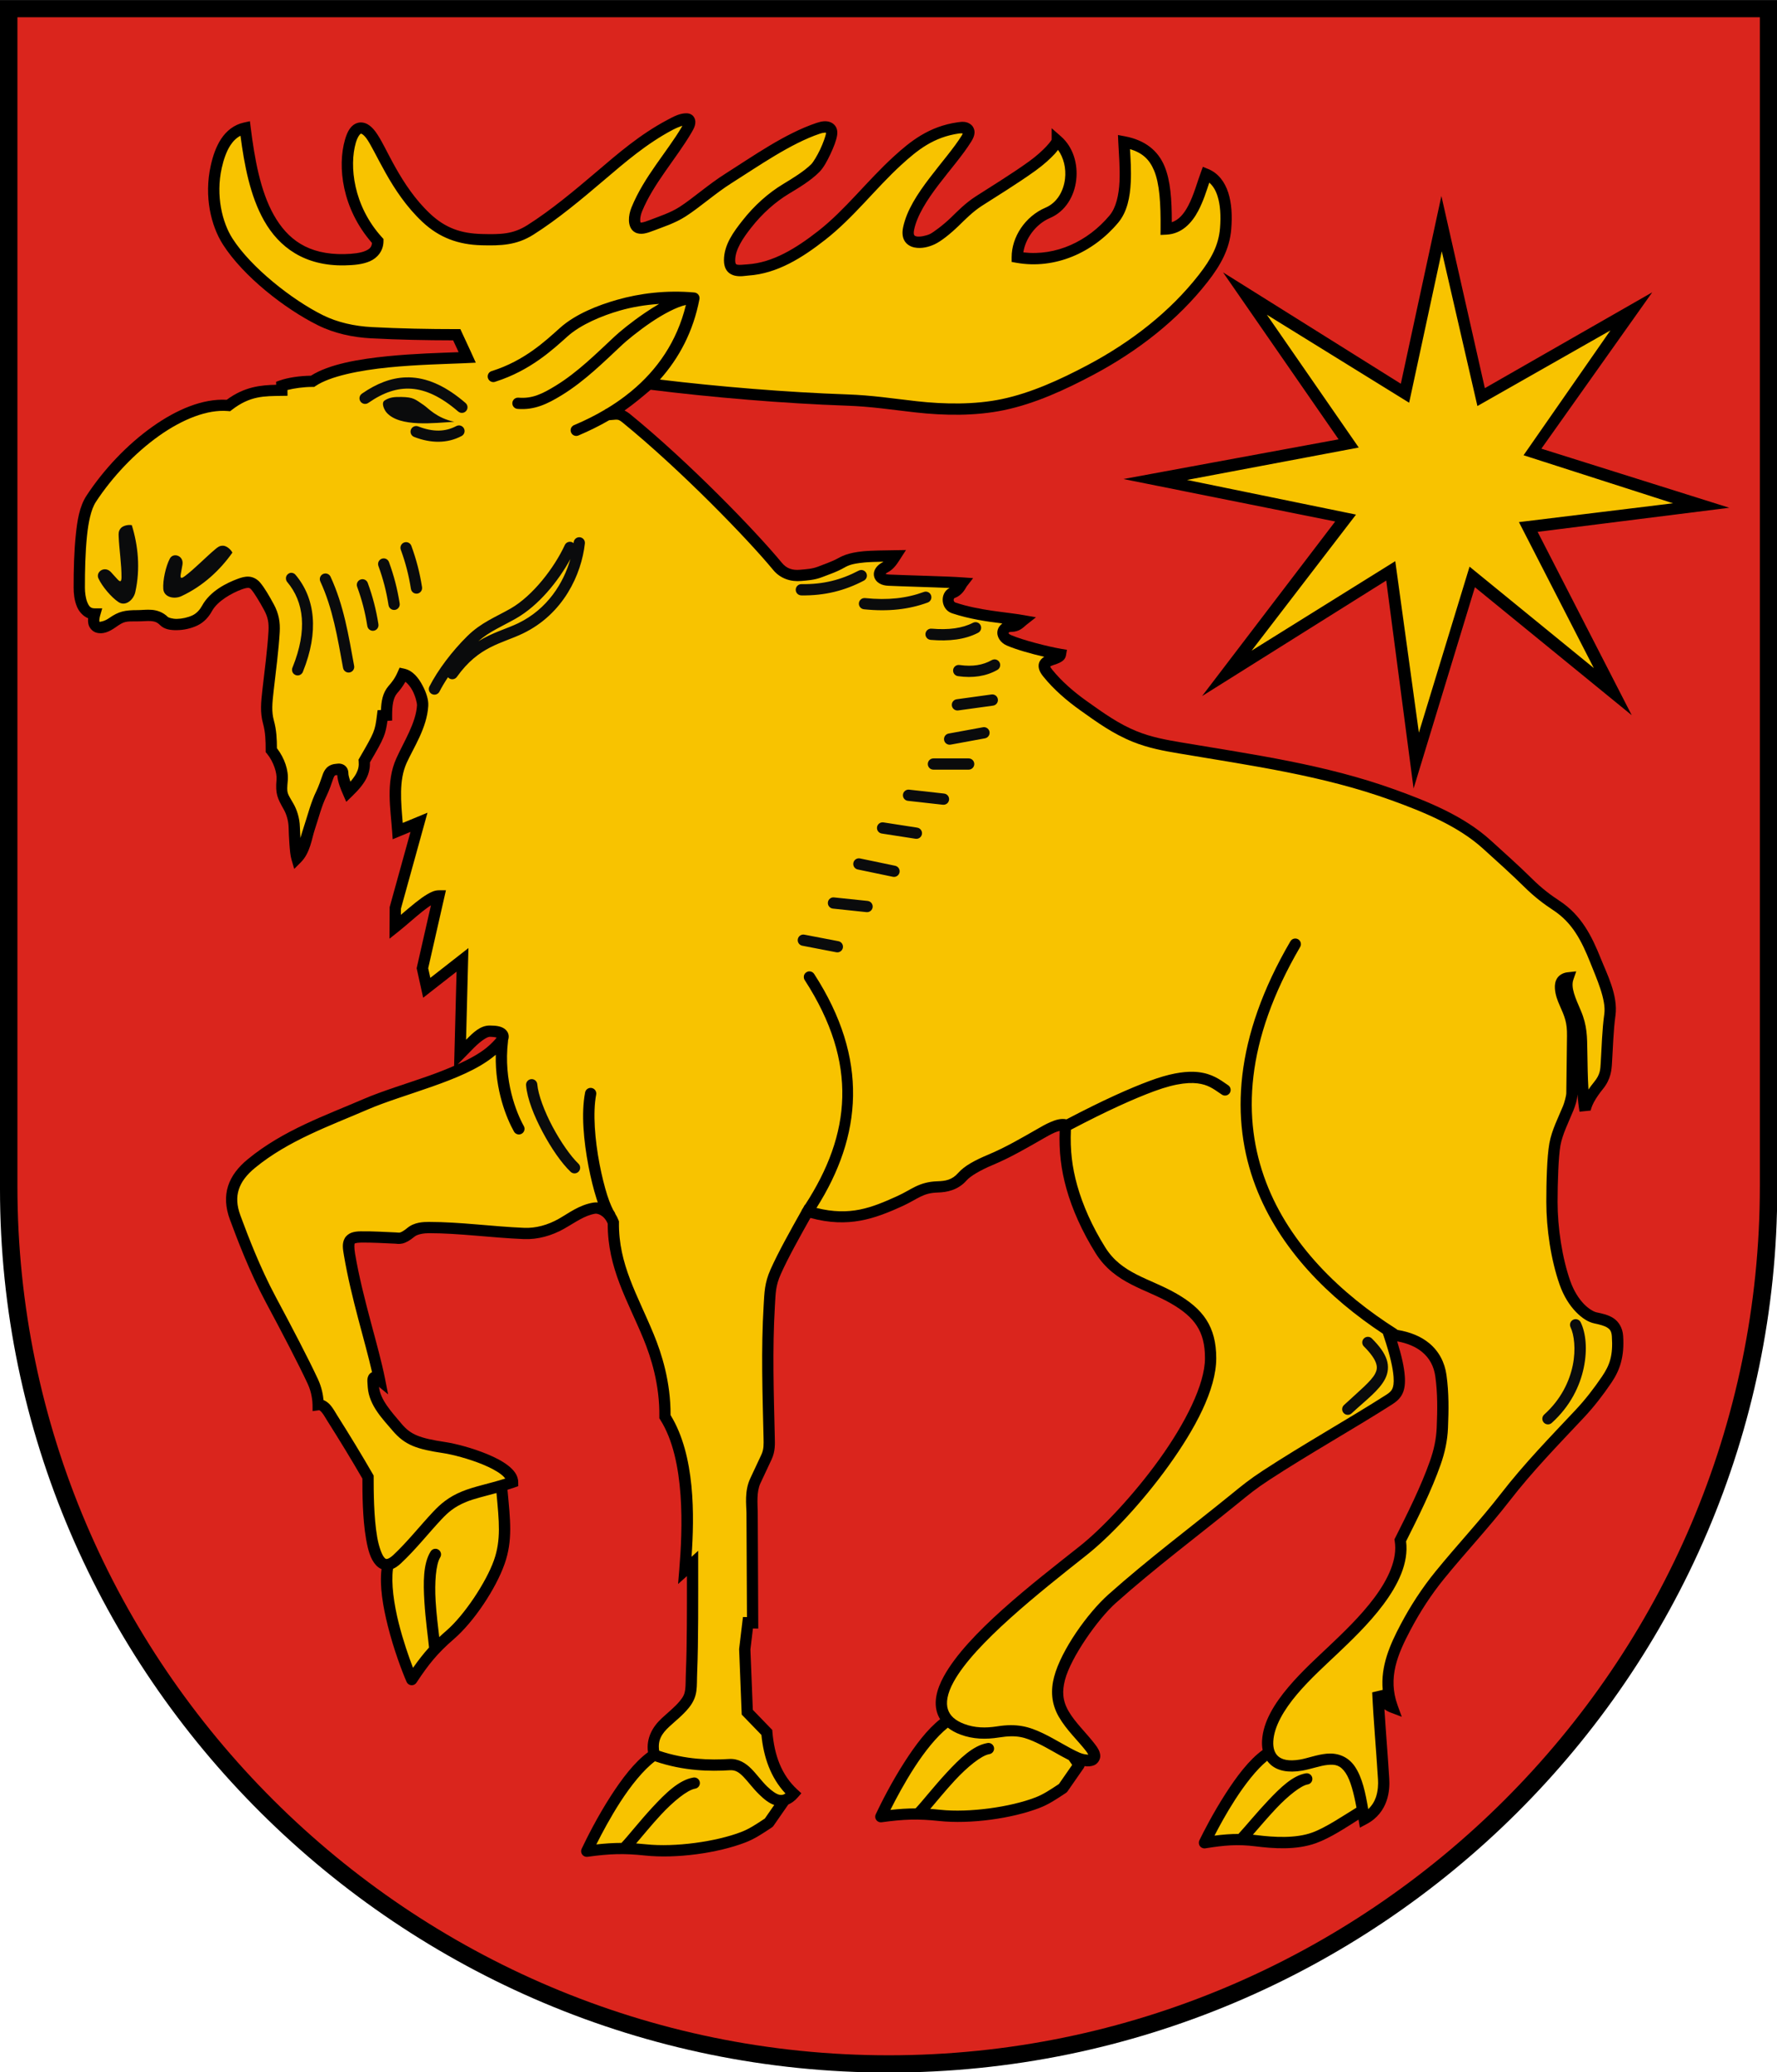
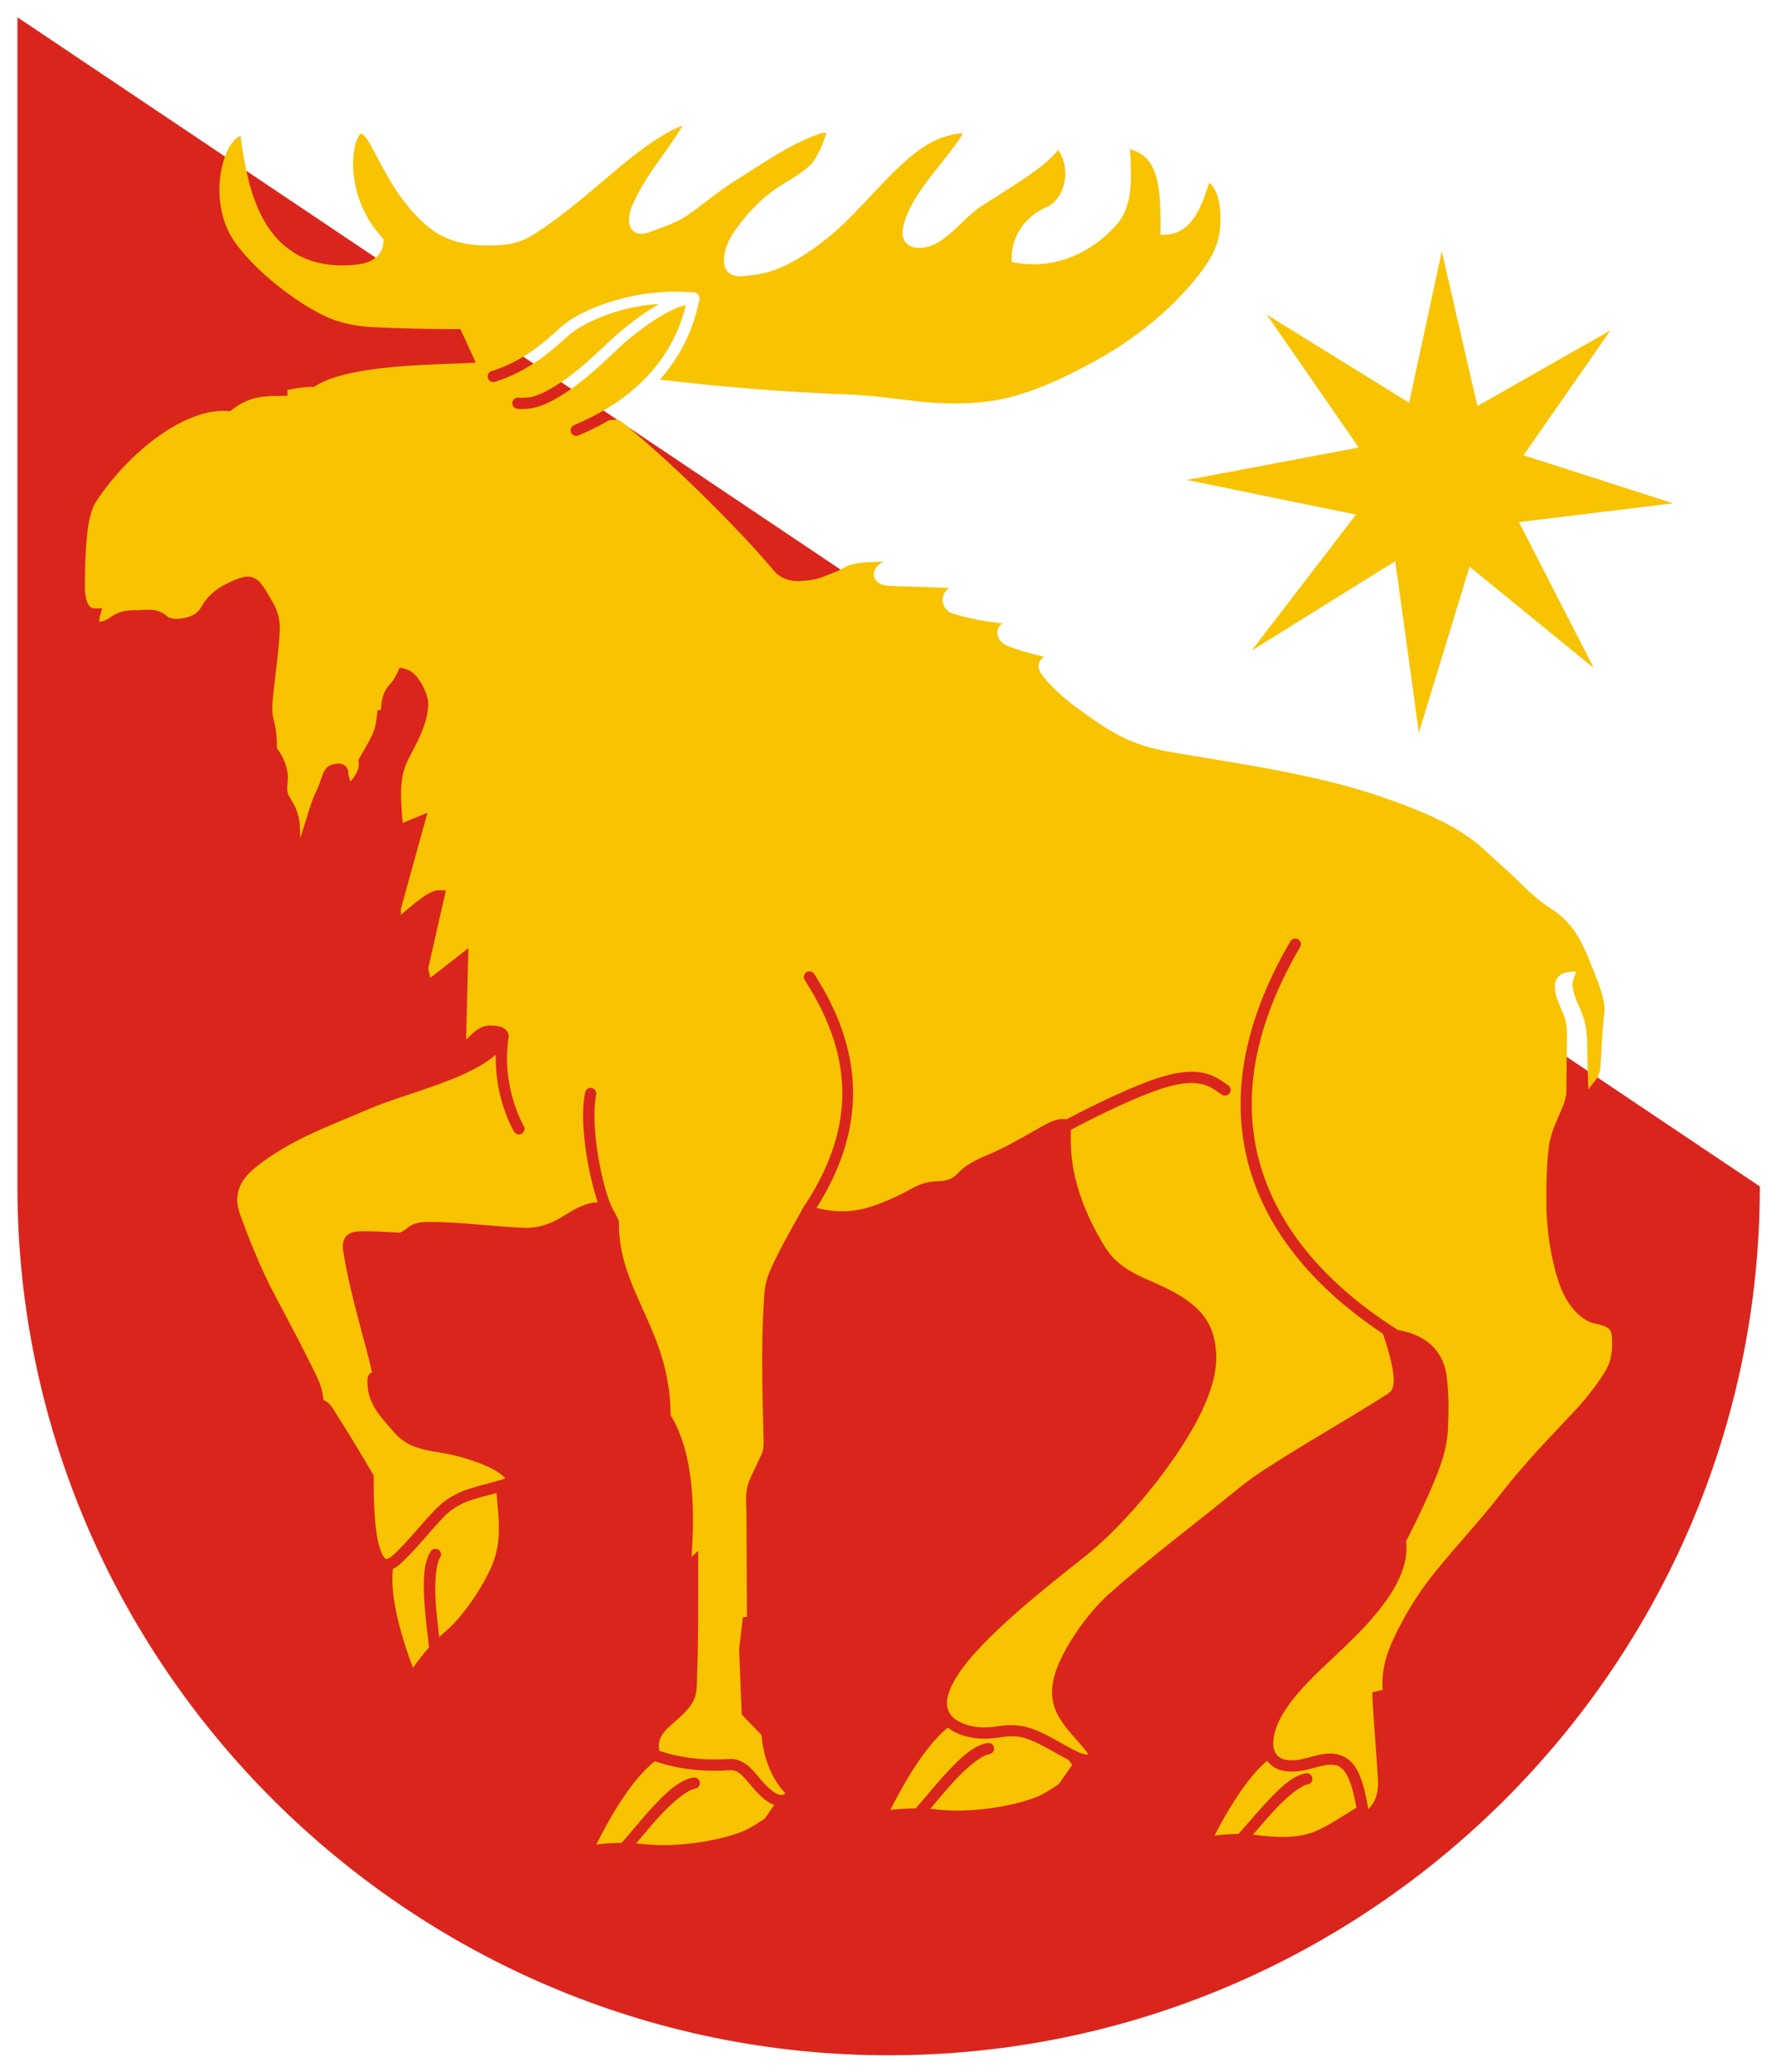
<svg xmlns="http://www.w3.org/2000/svg" xmlns:ns1="http://sodipodi.sourceforge.net/DTD/sodipodi-0.dtd" xmlns:ns2="http://www.inkscape.org/namespaces/inkscape" xml:space="preserve" width="744" height="867.592" style="shape-rendering:geometricPrecision; text-rendering:geometricPrecision; image-rendering:optimizeQuality; fill-rule:evenodd; clip-rule:evenodd" viewBox="0 0 210 297" ns1:version="0.32" ns2:version="0.45.1" ns1:docname="POL powiat grajewski COA.SVG" ns2:output_extension="org.inkscape.output.svg.inkscape" ns1:docbase="C:\Users\Mistrz\Desktop" id="svg2" version="1.0">
  <ns1:namedview ns2:window-height="480" ns2:window-width="640" ns2:pageshadow="2" ns2:pageopacity="0.0" guidetolerance="10.0" gridtolerance="10.0" objecttolerance="10.0" borderopacity="1.0" bordercolor="#666666" pagecolor="#ffffff" id="namedview19" />
  <defs id="defs4">
    <style type="text/css" id="style6">
   
    .fil2 {fill:#0A0B0C}
    .fil1 {fill:#DA251D}
    .fil3 {fill:#F8C300}
    .fil0 {fill:#0A0B0C}
   
  </style>
  </defs>
  <g id="Warstwa_x0020_1" transform="matrix(1.213,0,0,1.213,-22.346,-31.604)">
    <ns1:namedview ns2:window-height="974" ns2:window-width="1280" ns2:pageshadow="2" ns2:pageopacity="0.0" guidetolerance="10.0" gridtolerance="10.0" objecttolerance="10.0" borderopacity="1.0" bordercolor="#666666" pagecolor="#ffffff" id="base" ns2:zoom="0.60788853" ns2:cx="357.92829" ns2:cy="329.82648" ns2:window-x="-8" ns2:window-y="-8" ns2:current-layer="svg2" />
    <ns1:namedview ns2:window-height="974" ns2:window-width="1280" ns2:pageshadow="2" ns2:pageopacity="0.0" guidetolerance="10.0" gridtolerance="10.0" objecttolerance="10.0" borderopacity="1.0" bordercolor="#666666" pagecolor="#ffffff" id="namedview22" ns2:zoom="0.48407274" ns2:cx="121.86131" ns2:cy="786.62472" ns2:window-x="-8" ns2:window-y="-8" ns2:current-layer="svg2" />
    <ns1:namedview ns2:window-height="974" ns2:window-width="1280" ns2:pageshadow="2" ns2:pageopacity="0.0" guidetolerance="10.0" gridtolerance="10.0" objecttolerance="10.0" borderopacity="1.0" bordercolor="#666666" pagecolor="#ffffff" id="namedview12" ns2:zoom="0.60788853" ns2:cx="357.92829" ns2:cy="329.82648" ns2:window-x="-8" ns2:window-y="-8" ns2:current-layer="svg2" />
-     <path id="path10" class="fil0" d="M 210,166.544 C 210,224.045 162.832,270.943 105,270.943 C 47.255,270.943 0,223.958 0,166.544 L 0,26.058 L 210,26.058 L 210,166.544 L 210,166.544 L 210,166.544 L 210,166.544 z " style="fill:#000000" />
-     <path id="path12" class="fil1" d="M 207.941,166.242 C 207.941,222.785 161.698,268.902 105,268.902 C 48.387,268.902 2.059,222.7 2.059,166.242 L 2.059,28.095 L 207.942,28.095 L 207.942,166.242 L 207.942,166.242 L 207.941,166.242 L 207.941,166.242 z " style="fill:#da251d" />
-     <path id="path25" class="fil2" d="M 81.121,39.44 C 80.329,39.426 79.601,39.824 78.829,40.235 C 75.584,41.962 73.005,44.207 70.454,46.378 C 67.919,48.536 65.063,50.923 62.31,52.66 C 60.605,53.735 59.168,53.763 56.922,53.704 C 54.441,53.639 52.607,52.985 50.814,51.299 C 49.053,49.644 47.757,47.663 46.75,45.879 C 45.743,44.096 45.064,42.543 44.357,41.6 C 44.073,41.223 43.777,40.927 43.425,40.732 C 43.074,40.536 42.633,40.459 42.238,40.582 C 41.447,40.826 41.046,41.581 40.764,42.557 C 39.85,45.72 40.407,50.706 43.957,54.765 C 43.905,55.259 43.681,55.478 43.185,55.696 C 42.618,55.946 41.702,56.058 40.715,56.079 C 36.375,56.174 33.961,54.307 32.354,51.459 C 30.748,48.611 30.073,44.742 29.621,41.104 L 29.531,40.378 L 28.817,40.535 C 27.632,40.795 26.741,41.54 26.13,42.465 C 25.52,43.389 25.153,44.493 24.904,45.611 C 24.084,49.277 24.941,52.75 26.336,54.936 C 28.742,58.705 33.654,62.547 37.569,64.489 C 39.496,65.445 41.673,65.916 43.874,66.032 C 47.068,66.2 50.344,66.263 53.542,66.268 L 54.192,67.666 C 52.009,67.75 48.979,67.828 45.824,68.141 C 42.334,68.489 38.904,69.08 36.737,70.447 C 35.376,70.466 33.996,70.681 33.075,71.004 L 32.627,71.161 L 32.632,71.519 C 30.817,71.56 28.898,71.737 26.784,73.293 C 23.958,73.138 20.888,74.429 18.007,76.475 C 15.039,78.583 12.265,81.505 10.224,84.617 C 9.37,85.918 9.13,87.625 8.967,89.156 C 8.747,91.216 8.697,93.475 8.701,95.51 C 8.702,96.134 8.769,96.967 9.092,97.737 C 9.327,98.299 9.781,98.85 10.415,99.109 C 10.389,99.375 10.4,99.626 10.466,99.865 C 10.587,100.301 10.953,100.674 11.356,100.798 C 12.16,101.045 12.924,100.69 13.643,100.186 C 14.698,99.446 14.785,99.473 16.309,99.474 C 16.893,99.475 17.41,99.406 17.831,99.44 C 18.253,99.473 18.556,99.561 18.897,99.902 C 19.431,100.436 20.162,100.526 20.937,100.512 C 21.711,100.498 22.555,100.323 23.307,99.969 C 24.158,99.568 24.707,98.882 25.044,98.264 C 25.712,97.041 27.449,96.108 28.538,95.704 C 28.915,95.564 29.186,95.508 29.332,95.517 C 29.479,95.526 29.543,95.541 29.716,95.743 C 30.061,96.146 30.681,97.168 31.188,98.102 C 31.676,99.001 31.78,99.663 31.724,100.65 C 31.605,102.74 31.264,105.298 31.012,107.505 C 30.837,109.041 30.718,110.233 31.079,111.543 C 31.366,112.585 31.391,113.564 31.391,114.686 L 31.391,114.924 L 31.546,115.108 C 32.335,116.063 32.744,117.405 32.675,118.167 C 32.524,119.861 32.776,120.362 33.533,121.704 C 33.796,122.171 34.079,122.939 34.103,123.821 C 34.118,124.363 34.149,125.111 34.2,125.819 C 34.252,126.528 34.309,127.165 34.45,127.647 L 34.766,128.723 L 35.559,127.928 C 36.656,126.831 36.839,125.137 37.194,124.075 C 37.674,122.641 37.995,121.294 38.59,120.087 C 38.885,119.487 39.199,118.581 39.359,118.098 C 39.43,117.885 39.502,117.762 39.544,117.717 C 39.586,117.671 39.587,117.658 39.722,117.645 C 39.782,117.639 39.808,117.644 39.854,117.643 C 39.902,118.474 40.29,119.368 40.531,119.921 L 40.914,120.799 L 41.603,120.133 C 42.388,119.377 42.941,118.714 43.291,118.026 C 43.605,117.413 43.73,116.776 43.71,116.136 C 44.542,114.706 45.024,113.873 45.322,113.14 C 45.57,112.531 45.68,111.946 45.782,111.232 L 46.334,111.195 L 46.334,110.571 C 46.334,109.465 46.45,108.524 46.909,107.99 C 47.232,107.616 47.574,107.202 47.903,106.611 C 48.19,106.841 48.497,107.199 48.735,107.644 C 49.101,108.329 49.286,109.185 49.275,109.372 C 49.155,111.47 47.72,113.682 46.822,115.681 C 45.565,118.478 46.151,121.662 46.334,124.297 L 46.397,125.218 L 47.251,124.867 L 48.504,124.35 L 46.066,133.152 L 46.043,133.238 L 46.043,133.325 L 46.029,135.578 L 46.022,136.969 L 47.111,136.102 C 48.006,135.388 49.011,134.473 49.917,133.75 C 50.281,133.461 50.616,133.219 50.922,133.02 L 49.264,140.311 L 49.231,140.457 L 49.264,140.603 L 49.774,142.915 L 50.001,143.946 L 50.832,143.294 L 53.947,140.861 L 53.695,150.565 L 53.658,151.997 C 52.697,152.413 51.686,152.81 50.634,153.183 C 47.949,154.132 45.135,154.971 42.936,155.923 C 38.503,157.84 33.472,159.576 29.279,163.024 C 28.15,163.953 27.331,164.995 26.948,166.199 C 26.565,167.402 26.639,168.734 27.165,170.152 C 28.057,172.553 29.484,176.329 31.402,179.913 C 33.312,183.481 35.257,187.196 36.365,189.579 C 36.859,190.643 36.926,191.711 36.929,192.035 L 36.936,192.788 L 37.684,192.687 C 37.742,192.679 37.835,192.712 38.042,192.962 C 38.249,193.212 38.462,193.599 38.675,193.937 C 40.114,196.214 41.508,198.49 42.82,200.764 C 42.82,202.36 42.824,205.451 43.257,207.912 C 43.48,209.183 43.766,210.285 44.449,211.015 C 44.62,211.198 44.838,211.353 45.08,211.455 C 44.834,213.465 45.251,215.886 45.828,218.184 C 46.527,220.962 47.496,223.527 48.041,224.782 C 48.139,225.005 48.352,225.157 48.594,225.177 C 48.837,225.198 49.072,225.084 49.206,224.881 C 50.656,222.676 51.719,221.374 53.63,219.722 C 56.011,217.666 58.585,213.774 59.614,210.869 C 60.613,208.05 60.29,205.619 59.964,202.083 C 60.23,202 60.502,201.911 60.783,201.815 L 61.236,201.658 L 61.231,201.182 C 61.227,200.353 60.679,199.717 60.016,199.204 C 59.353,198.692 58.508,198.261 57.604,197.885 C 55.797,197.133 53.776,196.619 52.609,196.444 C 51.082,196.214 50.048,195.989 49.287,195.672 C 48.526,195.354 48.014,194.958 47.427,194.262 C 46.252,192.871 44.923,191.429 44.786,189.924 L 45.861,190.811 L 45.498,188.976 C 44.707,184.977 42.878,179.608 41.956,174.195 C 41.827,173.439 41.882,173.04 41.901,173.007 C 41.91,172.991 41.888,172.991 41.993,172.954 C 42.098,172.918 42.319,172.882 42.645,172.876 C 43.853,172.854 45.477,172.95 46.704,173.003 C 46.838,173.008 47.15,173.079 47.561,172.982 C 47.972,172.885 48.408,172.643 48.984,172.169 C 49.339,171.877 50.116,171.764 50.691,171.764 C 54.257,171.764 58.061,172.306 61.887,172.462 C 63.544,172.53 65.206,172.063 66.686,171.221 C 67.984,170.483 69.074,169.665 70.336,169.463 C 70.534,169.432 71.35,169.559 71.808,170.639 C 71.791,175.926 74.166,179.725 76.022,184.24 C 76.924,186.434 77.959,189.666 77.907,193.433 L 77.905,193.632 L 78.011,193.8 C 81.02,198.522 80.648,206.864 80.259,211.551 L 80.121,213.219 L 81.167,212.281 C 81.17,216.037 81.177,220.505 81.049,223.5 C 81.006,224.512 81.032,225.198 80.964,225.69 C 80.895,226.182 80.774,226.504 80.338,227.032 C 79.722,227.778 78.972,228.356 78.182,229.091 C 77.151,230.05 76.33,231.387 76.566,233.094 C 74.943,234.287 73.473,236.249 72.182,238.247 C 70.575,240.735 69.303,243.292 68.728,244.505 C 68.623,244.726 68.648,244.987 68.793,245.185 C 68.938,245.382 69.179,245.484 69.421,245.45 C 72.038,245.09 73.687,245.03 76.209,245.298 C 79.918,245.691 84.809,245.013 88.07,243.757 C 89.174,243.332 90.035,242.753 91.212,241.971 C 91.282,241.925 91.342,241.866 91.39,241.798 L 93.144,239.271 C 93.539,239.101 93.921,238.821 94.26,238.434 L 94.687,237.944 L 94.209,237.505 C 92.328,235.779 91.497,233.427 91.268,230.694 L 91.249,230.456 L 91.083,230.288 L 88.953,228.086 L 88.669,220.956 L 88.965,218.47 L 89.595,218.484 L 89.593,217.803 L 89.533,204.756 L 89.533,204.751 L 89.533,204.747 C 89.515,203.721 89.38,202.32 89.847,201.323 L 91.171,198.497 C 91.62,197.537 91.567,196.644 91.55,195.91 C 91.431,190.704 91.25,185.519 91.561,180.363 C 91.655,178.813 91.634,178.004 92.264,176.591 C 93.122,174.664 94.492,172.222 95.755,169.965 C 100.285,171.189 103.378,170.042 106.588,168.585 C 107.52,168.162 108.156,167.745 108.748,167.458 C 109.34,167.171 109.889,166.989 110.809,166.961 C 111.878,166.929 113.192,166.689 114.221,165.52 C 114.651,165.031 115.79,164.341 117.287,163.713 C 119.447,162.806 121.329,161.693 123.305,160.566 C 123.663,160.362 124.152,160.075 124.633,159.869 C 124.835,159.782 125.029,159.722 125.204,159.679 C 125.12,162.109 125.374,164.241 126.001,166.485 C 126.695,168.964 127.863,171.58 129.464,174.142 C 130.597,175.954 132.114,177.018 133.683,177.825 C 135.252,178.631 136.877,179.21 138.364,180.068 C 139.786,180.889 140.775,181.716 141.416,182.709 C 142.056,183.701 142.379,184.884 142.379,186.532 C 142.379,189.642 140.037,194.247 136.975,198.5 C 133.914,202.752 130.161,206.707 127.572,208.755 C 121.992,213.172 114.305,219.062 111.518,224.128 C 110.622,225.756 110.348,227.202 110.73,228.421 C 110.817,228.696 110.936,228.953 111.084,229.191 C 109.552,230.395 108.159,232.266 106.93,234.169 C 105.322,236.657 104.05,239.214 103.476,240.428 C 103.372,240.649 103.397,240.909 103.542,241.105 C 103.686,241.302 103.927,241.404 104.169,241.37 C 106.785,241.01 108.435,240.95 110.957,241.218 C 114.665,241.611 119.559,240.933 122.82,239.677 C 123.924,239.252 124.783,238.675 125.96,237.893 C 126.03,237.846 126.09,237.787 126.138,237.718 L 128.046,234.971 C 128.096,234.898 128.131,234.818 128.149,234.735 C 128.541,234.8 128.932,234.78 129.324,234.61 C 129.704,234.445 130.042,233.937 130.005,233.474 C 129.968,233.01 129.744,232.614 129.379,232.143 C 128.302,230.75 127.04,229.587 126.265,228.248 C 125.534,226.986 125.49,225.875 125.84,224.537 C 126.525,221.913 129.694,217.377 131.835,215.467 C 136.457,211.343 141.565,207.512 146.154,203.786 C 147.606,202.607 148.327,201.997 149.983,200.914 C 154.541,197.932 160.164,194.768 164.505,191.989 C 164.984,191.683 165.432,191.308 165.704,190.749 C 165.977,190.189 166.052,189.514 165.989,188.641 C 165.913,187.608 165.625,186.276 165.088,184.543 C 166.343,184.772 167.315,185.208 168.024,185.793 C 168.913,186.526 169.428,187.49 169.597,188.704 C 169.874,190.688 169.848,192.653 169.761,194.72 C 169.703,196.114 169.424,197.366 168.967,198.668 C 167.905,201.693 166.28,204.932 164.861,207.755 L 164.764,207.947 L 164.799,208.159 C 165.14,210.258 164.041,212.624 162.394,214.836 C 160.746,217.048 158.602,219.07 157.082,220.517 C 155.759,221.778 153.855,223.478 152.238,225.394 C 150.62,227.311 149.25,229.452 149.123,231.72 C 149.102,232.095 149.122,232.472 149.193,232.834 C 147.589,233.978 146.087,236.004 144.782,238.036 C 143.369,240.237 142.234,242.44 141.719,243.503 C 141.61,243.726 141.635,243.991 141.784,244.19 C 141.931,244.389 142.178,244.489 142.423,244.45 C 144.657,244.089 146.221,243.949 148.338,244.212 C 150.408,244.469 153.139,244.692 155.513,243.831 C 157.199,243.219 159.048,241.988 160.525,241.054 C 160.528,241.066 160.53,241.079 160.531,241.091 L 160.682,242.008 L 161.5,241.571 C 162.767,240.898 163.48,239.861 163.828,238.859 C 164.177,237.857 164.192,236.889 164.152,236.227 C 163.974,233.327 163.748,230.692 163.583,228.017 C 163.797,228.169 164.029,228.299 164.277,228.393 L 165.631,228.906 L 165.138,227.545 C 163.959,224.279 165.137,221.53 166.67,218.63 C 167.813,216.468 169.118,214.462 170.625,212.607 C 173.151,209.498 175.895,206.591 178.4,203.358 C 181.095,199.879 184.095,196.803 187.137,193.565 C 188.348,192.277 189.437,190.857 190.395,189.443 C 191.404,187.953 191.954,186.366 191.786,183.887 C 191.721,182.935 191.253,182.205 190.635,181.803 C 190.017,181.401 189.319,181.26 188.648,181.119 C 188.352,181.057 187.749,180.747 187.158,180.135 C 186.567,179.523 185.965,178.619 185.536,177.399 C 184.583,174.684 184.042,171.092 184.042,168.066 C 184.042,165.866 184.144,162.704 184.381,161.387 C 184.613,160.101 185.337,158.662 185.92,157.239 C 186.105,156.787 186.36,156.057 186.393,155.354 C 186.449,156.056 186.52,156.748 186.636,157.41 L 187.955,157.274 C 187.954,157.225 188.074,156.757 188.341,156.269 C 188.608,155.781 188.99,155.227 189.385,154.747 C 190.35,153.575 190.421,152.434 190.464,151.775 C 190.589,149.866 190.63,147.844 190.882,146.043 C 191.214,143.681 189.842,141.057 189.15,139.32 C 188.078,136.632 186.846,134.193 184.289,132.507 C 183.226,131.807 182.211,131.058 181.017,129.876 C 179.481,128.356 177.698,126.767 176.145,125.355 C 172.937,122.437 168.651,120.731 164.794,119.338 C 156.573,116.37 148.053,115.207 139.588,113.778 C 137.744,113.466 136.062,113.161 134.346,112.47 C 132.198,111.604 130.405,110.318 128.416,108.9 C 126.883,107.808 125.434,106.556 124.312,105.162 C 124.178,104.996 124.115,104.878 124.084,104.807 C 124.141,104.771 124.254,104.705 124.469,104.636 C 124.732,104.551 125.004,104.463 125.267,104.324 C 125.529,104.185 125.872,103.971 125.955,103.492 L 126.068,102.834 L 125.41,102.723 C 123.791,102.449 120.839,101.684 119.495,101.108 C 119.117,100.945 119.172,100.845 119.174,100.835 C 119.176,100.825 119.186,100.719 119.495,100.717 C 119.961,100.715 120.361,100.576 120.644,100.394 C 120.926,100.211 121.093,100.031 121.244,99.911 L 122.409,98.991 L 120.946,98.733 C 118.834,98.36 115.761,98.207 112.911,97.256 C 112.608,97.155 112.641,96.771 112.811,96.709 C 113.773,96.358 114.103,95.501 114.223,95.346 L 114.983,94.364 L 113.743,94.276 C 111.84,94.139 107.21,94.04 105.024,93.939 C 104.823,93.929 104.705,93.891 104.635,93.86 C 104.672,93.819 104.737,93.759 104.883,93.684 C 105.595,93.319 105.995,92.687 106.377,92.091 L 107.05,91.044 L 105.807,91.065 C 104.526,91.087 102.984,91.096 102.057,91.185 C 100.099,91.373 99.45,91.789 98.793,92.137 C 98.332,92.38 97.447,92.706 96.651,93.01 C 95.952,93.277 95.293,93.307 94.551,93.375 C 93.654,93.457 92.961,93.253 92.384,92.553 C 89.272,88.777 81.361,80.612 74.382,74.929 C 74.185,74.769 73.989,74.655 73.795,74.56 C 74.914,73.772 75.973,72.879 76.881,72.108 C 84.057,73.004 92.566,73.728 100.036,73.987 C 102.953,74.088 105.249,74.456 108.173,74.784 C 111.583,75.166 115.268,75.221 118.65,74.513 C 122.29,73.752 125.832,72.124 129.166,70.353 C 134.461,67.54 139.161,63.867 142.682,59.369 C 144.254,57.361 145.289,55.467 145.482,53.127 C 145.612,51.553 145.531,50.07 145.129,48.818 C 144.726,47.566 143.959,46.517 142.77,46.029 L 142.13,45.766 L 141.892,46.415 C 141.458,47.602 141.042,49.147 140.397,50.366 C 139.884,51.335 139.293,52.034 138.459,52.313 C 138.458,49.599 138.306,47.41 137.604,45.711 C 136.83,43.841 135.296,42.613 132.925,42.162 L 132.098,42.005 L 132.135,42.846 C 132.196,44.205 132.356,45.908 132.279,47.515 C 132.201,49.122 131.87,50.596 131.105,51.512 C 128.545,54.573 124.776,56.332 120.916,55.876 C 121.155,54.258 122.365,52.54 124.07,51.812 C 125.919,51.023 126.945,49.203 127.163,47.33 C 127.382,45.457 126.825,43.452 125.366,42.173 L 124.262,41.205 L 124.262,42.562 C 124.245,42.591 124.226,42.632 124.183,42.693 C 124.078,42.845 123.901,43.064 123.666,43.319 C 123.194,43.829 122.484,44.484 121.582,45.135 C 119.54,46.61 116.812,48.28 115.309,49.25 C 114.05,50.062 113.118,51.035 112.359,51.77 C 111.421,52.678 110.223,53.548 109.882,53.707 C 109.431,53.917 108.688,54.065 108.316,53.991 C 108.13,53.954 108.068,53.904 108.027,53.838 C 107.986,53.772 107.927,53.606 108.009,53.208 C 108.354,51.533 109.527,49.692 110.887,47.903 C 112.247,46.114 113.774,44.383 114.775,42.76 C 114.987,42.418 115.123,42.105 115.147,41.758 C 115.172,41.41 115.014,41.016 114.755,40.799 C 114.236,40.364 113.675,40.429 113.147,40.505 C 109.758,40.992 107.577,42.747 105.599,44.553 C 102.462,47.416 99.874,50.844 96.711,53.323 C 94.04,55.417 91.309,57.082 88.362,57.285 C 87.864,57.32 87.358,57.382 87.126,57.329 C 87.009,57.303 86.987,57.281 86.959,57.244 C 86.931,57.206 86.871,57.1 86.871,56.814 C 86.871,55.54 87.779,54.206 88.761,52.953 C 90.076,51.276 91.622,49.907 93.246,48.929 C 94.257,48.319 95.778,47.428 96.815,46.376 C 97.309,45.875 97.729,45.097 98.118,44.271 C 98.507,43.446 98.821,42.648 98.915,42.026 C 98.961,41.726 98.945,41.42 98.816,41.136 C 98.686,40.852 98.432,40.623 98.162,40.51 C 97.622,40.285 97.071,40.381 96.473,40.582 C 92.715,41.842 88.909,44.558 85.723,46.57 C 83.673,47.865 81.872,49.491 80.298,50.504 C 79.215,51.202 77.902,51.617 76.831,52.036 C 76.375,52.215 76.06,52.309 75.881,52.339 C 75.702,52.368 75.698,52.35 75.68,52.341 C 75.72,52.361 75.653,52.334 75.645,52.066 C 75.638,51.799 75.716,51.401 75.858,51.052 C 77.198,47.759 79.864,44.848 81.68,41.771 C 81.995,41.239 82.192,40.856 82.156,40.36 C 82.138,40.111 82,39.814 81.777,39.648 C 81.554,39.482 81.319,39.444 81.121,39.44 L 81.121,39.44 z M 170.313,49.211 L 175.447,71.919 L 195.226,60.595 L 182.127,79.069 L 204.331,86.05 L 181.684,88.897 L 192.802,110.56 L 174.274,95.438 L 167.027,119.223 L 163.796,94.65 L 142.037,108.301 L 157.766,87.672 L 132.743,82.656 L 158.166,77.965 L 144.518,58.242 L 165.521,71.396 L 170.313,49.211 L 170.313,49.211 z M 57.872,148.56 C 58.299,148.565 58.537,148.615 58.685,148.657 C 58.5,148.907 58,149.44 57.465,149.872 C 56.587,150.581 55.405,151.221 54.086,151.815 L 54.834,151.05 L 56.001,149.858 C 56.814,149.046 57.557,148.556 57.872,148.56 z " ns1:nodetypes="cccccccsssccscsccccscccccccccccccccscsscsssscccssccccccccccsccccccssccccscscccccsscccccccccccsccccccccccsccsccccccsccsssccccccsscssccccsscssssccccccccccccsccccccscscccccccccccccccccccccsscccscccccsssccsccccsscccccccscccccccccscscscsccccccccccccccccscccccccccsccccccccccccccsccccscsccccccccccccccccccccccccccccccccscscccccccccccssccccsscccssccccssccccscssccccsssccssccccscscccccssccccssscccccscssccccscccccccscccccccccccccccccccscccccccccsccccsccssccccccccccccccccccsccccccccccscccccccccsccscscscsccccsccccsccccccccccccsccssscscccccscccsscccccccccccccccccccccscsccccsccccccccccccscsccssccsssccscsscccssssccccsccccsccccsssccccccccccscccccccccscccccccscccscssscscccccccccccccscccssccccscccscccsccccccccccscccccccccsscccsccccssssccccccccccccc" style="fill:#000000" />
+     <path id="path12" class="fil1" d="M 207.941,166.242 C 207.941,222.785 161.698,268.902 105,268.902 C 48.387,268.902 2.059,222.7 2.059,166.242 L 2.059,28.095 L 207.942,166.242 L 207.942,166.242 L 207.941,166.242 L 207.941,166.242 z " style="fill:#da251d" />
    <path id="path25_0" class="fil3" d="M 80.62,40.912 C 80.587,40.979 80.58,41.017 80.534,41.094 C 78.826,43.987 76.089,46.949 74.624,50.551 C 74.421,51.05 74.3,51.584 74.315,52.103 C 74.329,52.622 74.502,53.237 75.075,53.529 C 75.376,53.682 75.747,53.709 76.098,53.651 C 76.45,53.593 76.821,53.467 77.313,53.275 C 78.309,52.885 79.733,52.451 81.019,51.623 C 82.741,50.514 84.516,48.907 86.435,47.695 C 89.669,45.652 93.433,43.004 96.896,41.843 C 97.283,41.713 97.532,41.727 97.603,41.737 C 97.605,41.752 97.612,41.747 97.6,41.825 C 97.556,42.114 97.271,42.946 96.914,43.703 C 96.558,44.459 96.09,45.218 95.868,45.443 C 95.034,46.288 93.575,47.175 92.559,47.788 C 90.786,48.856 89.124,50.335 87.715,52.133 C 86.709,53.416 85.541,54.953 85.541,56.814 C 85.541,57.293 85.648,57.719 85.896,58.048 C 86.144,58.376 86.507,58.554 86.832,58.628 C 87.482,58.775 88.079,58.637 88.454,58.611 C 91.838,58.378 94.786,56.522 97.531,54.37 C 100.881,51.744 103.483,48.287 106.495,45.537 C 108.434,43.767 110.305,42.257 113.334,41.822 C 113.507,41.797 113.656,41.812 113.761,41.825 C 113.734,41.889 113.704,41.962 113.643,42.06 C 112.741,43.523 111.225,45.26 109.827,47.099 C 108.429,48.938 107.129,50.884 106.706,52.937 C 106.58,53.547 106.626,54.104 106.897,54.541 C 107.169,54.977 107.627,55.211 108.055,55.296 C 108.911,55.467 109.78,55.224 110.446,54.913 C 111.188,54.566 112.266,53.714 113.285,52.727 C 114.072,51.965 114.929,51.078 116.03,50.368 C 117.501,49.419 120.25,47.738 122.36,46.214 C 123.336,45.51 124.103,44.804 124.641,44.223 C 124.799,44.051 124.896,43.914 125.015,43.765 C 125.692,44.695 125.984,45.959 125.842,47.178 C 125.667,48.677 124.876,50.019 123.545,50.588 C 121.119,51.624 119.534,54.064 119.535,56.447 L 119.535,57.004 L 120.085,57.103 C 124.672,57.919 129.168,55.901 132.126,52.364 C 133.203,51.076 133.525,49.318 133.609,47.58 C 133.676,46.188 133.587,44.847 133.517,43.675 C 135.026,44.126 135.835,44.922 136.372,46.221 C 137.003,47.745 137.162,50.043 137.132,53.108 L 137.125,53.813 L 137.83,53.778 C 139.64,53.691 140.825,52.4 141.573,50.987 C 142.173,49.854 142.549,48.654 142.885,47.637 C 143.317,47.999 143.637,48.525 143.863,49.227 C 144.185,50.231 144.276,51.56 144.156,53.016 C 143.989,55.033 143.135,56.634 141.635,58.549 C 138.252,62.871 133.701,66.437 128.543,69.177 C 125.255,70.922 121.813,72.491 118.377,73.21 C 115.2,73.875 111.638,73.834 108.32,73.462 C 105.431,73.139 103.087,72.76 100.082,72.656 C 92.985,72.411 84.905,71.741 77.972,70.904 C 80.227,68.374 81.909,65.25 82.643,61.412 C 82.682,61.225 82.638,61.031 82.524,60.879 C 82.409,60.727 82.235,60.63 82.045,60.615 L 82.045,60.615 C 78.704,60.317 75.574,60.719 72.91,61.479 C 70.676,62.115 68.005,63.153 66.167,64.8 C 64.403,66.38 61.971,68.668 58.161,69.883 C 57.912,69.934 57.713,70.122 57.649,70.369 C 57.586,70.615 57.668,70.876 57.862,71.041 C 58.056,71.207 58.326,71.247 58.56,71.145 C 62.675,69.833 65.322,67.358 67.064,65.797 C 68.626,64.397 71.152,63.346 73.275,62.741 C 74.672,62.343 76.229,62.076 77.88,61.965 C 77.308,62.294 76.74,62.66 76.193,63.031 C 74.566,64.133 73.187,65.286 72.67,65.769 C 70.421,67.869 68.246,70.037 65.702,71.602 C 64.044,72.623 62.88,73.173 61.275,73.044 C 61.034,73.017 60.797,73.123 60.657,73.322 C 60.517,73.52 60.496,73.779 60.603,73.998 C 60.709,74.216 60.926,74.359 61.169,74.37 C 63.144,74.529 64.681,73.792 66.4,72.734 C 69.12,71.06 71.351,68.82 73.578,66.742 C 73.996,66.35 75.382,65.188 76.939,64.133 C 78.361,63.17 79.988,62.305 81.047,62.088 C 79.984,66.452 77.629,69.78 74.569,72.304 C 74.319,72.506 74.065,72.707 73.809,72.903 C 73.157,73.396 72.477,73.856 71.774,74.284 C 71.671,74.342 71.568,74.398 71.466,74.451 L 71.47,74.466 C 70.327,75.142 69.129,75.737 67.894,76.261 C 67.654,76.335 67.476,76.538 67.434,76.786 C 67.392,77.034 67.494,77.284 67.697,77.433 C 67.899,77.582 68.168,77.604 68.392,77.49 C 69.619,76.97 70.824,76.376 71.983,75.704 C 72.383,75.688 72.66,75.633 72.838,75.639 C 73.046,75.645 73.18,75.667 73.543,75.962 C 80.419,81.56 88.353,89.753 91.358,93.398 C 92.217,94.44 93.46,94.812 94.671,94.701 C 95.367,94.637 96.2,94.606 97.125,94.253 C 97.902,93.956 98.787,93.646 99.416,93.313 C 100.162,92.918 100.357,92.686 102.184,92.511 C 102.69,92.463 103.517,92.438 104.384,92.421 C 104.347,92.446 104.311,92.481 104.275,92.499 C 103.624,92.833 103.13,93.443 103.279,94.151 C 103.354,94.506 103.602,94.806 103.903,94.985 C 104.204,95.164 104.557,95.248 104.961,95.267 C 106.747,95.35 110.024,95.433 112.206,95.528 C 111.001,96.122 111.148,98.07 112.49,98.518 C 114.567,99.21 116.669,99.499 118.435,99.724 C 118.149,99.932 117.939,100.224 117.869,100.572 C 117.727,101.271 118.201,102.002 118.971,102.332 C 120.083,102.809 121.834,103.304 123.388,103.663 C 123.119,103.823 122.892,104.038 122.778,104.377 C 122.678,104.676 122.721,104.995 122.822,105.257 C 122.924,105.519 123.079,105.75 123.277,105.996 C 124.505,107.521 126.043,108.843 127.644,109.984 C 129.63,111.4 131.516,112.764 133.85,113.704 C 135.718,114.457 137.514,114.777 139.367,115.09 C 147.858,116.524 156.295,117.684 164.344,120.591 C 168.167,121.971 172.289,123.649 175.248,126.341 C 176.809,127.761 178.581,129.338 180.079,130.821 C 181.343,132.071 182.453,132.892 183.556,133.619 C 185.788,135.09 186.869,137.192 187.914,139.813 C 188.643,141.642 189.797,144.192 189.563,145.859 C 189.294,147.774 189.257,149.825 189.136,151.69 C 189.091,152.382 189.1,153 188.359,153.899 C 188.126,154.183 187.9,154.486 187.692,154.793 C 187.602,153.375 187.585,151.864 187.558,150.311 C 187.528,148.587 187.559,147.261 186.782,145.45 C 186.15,143.977 185.584,142.743 185.904,141.818 L 186.246,140.827 L 185.204,140.94 C 184.695,140.995 184.231,141.262 183.988,141.645 C 183.746,142.028 183.705,142.444 183.725,142.827 C 183.765,143.594 184.055,144.321 184.266,144.794 C 184.912,146.247 185.174,146.882 185.155,148.453 L 185.072,155.227 C 185.068,155.543 184.831,156.385 184.688,156.733 C 184.137,158.078 183.355,159.576 183.071,161.151 C 182.784,162.745 182.711,165.83 182.711,168.066 C 182.711,171.248 183.26,174.931 184.282,177.841 C 184.771,179.234 185.471,180.302 186.202,181.059 C 186.933,181.816 187.672,182.275 188.373,182.422 C 189.027,182.559 189.581,182.705 189.91,182.919 C 190.239,183.133 190.415,183.347 190.457,183.977 C 190.611,186.243 190.196,187.363 189.293,188.697 C 188.367,190.065 187.316,191.43 186.167,192.652 C 183.136,195.879 180.104,198.986 177.349,202.543 C 174.896,205.709 172.16,208.609 169.593,211.768 C 168.027,213.695 166.672,215.776 165.492,218.008 C 164.249,220.359 163.118,222.898 163.38,225.727 L 162.137,226.02 C 162.295,229.472 162.602,232.694 162.823,236.308 C 162.857,236.866 162.834,237.664 162.572,238.42 C 162.397,238.923 162.111,239.401 161.668,239.818 C 161.354,237.944 160.974,236.091 160.095,234.79 C 159.219,233.495 157.902,233.156 156.747,233.268 C 155.593,233.38 154.501,233.808 153.621,233.959 C 152.234,234.197 151.461,233.954 151.031,233.577 C 150.602,233.201 150.407,232.591 150.452,231.794 C 150.55,230.032 151.719,228.07 153.254,226.251 C 154.789,224.433 156.65,222.768 158.002,221.481 C 159.515,220.039 161.716,217.974 163.461,215.631 C 165.157,213.353 166.468,210.776 166.141,208.173 C 167.539,205.39 169.142,202.191 170.224,199.11 C 170.713,197.714 171.028,196.315 171.092,194.775 C 171.18,192.684 171.209,190.632 170.914,188.519 C 170.706,187.024 170.019,185.711 168.872,184.765 C 167.915,183.975 166.658,183.445 165.13,183.195 C 165.094,183.157 165.053,183.124 165.007,183.094 C 158.503,178.972 152.423,173.187 149.592,165.727 C 146.761,158.268 147.109,149.099 153.619,137.955 C 153.743,137.751 153.747,137.496 153.631,137.288 C 153.515,137.079 153.296,136.948 153.058,136.946 C 152.814,136.942 152.589,137.071 152.469,137.283 C 145.807,148.686 145.375,158.363 148.349,166.199 C 151.189,173.682 157.072,179.456 163.398,183.639 L 163.505,183.956 C 164.248,186.16 164.584,187.692 164.66,188.738 C 164.715,189.484 164.637,189.901 164.508,190.166 C 164.379,190.432 164.178,190.616 163.787,190.866 C 159.498,193.611 153.869,196.781 149.252,199.8 C 147.552,200.913 146.76,201.58 145.316,202.753 C 140.755,206.456 135.63,210.298 130.95,214.473 C 128.542,216.622 125.381,221.023 124.55,224.2 C 124.141,225.765 124.21,227.355 125.112,228.913 C 126.025,230.491 127.344,231.688 128.326,232.956 C 128.46,233.13 128.54,233.271 128.594,233.379 C 128.38,233.37 127.992,233.337 127.57,233.152 C 126.2,232.554 124.784,231.595 123.206,230.842 C 121.555,230.055 120.141,229.671 117.816,230.038 C 116.447,230.254 115.172,230.221 113.934,229.754 C 112.853,229.346 112.237,228.775 112.001,228.023 C 111.765,227.272 111.893,226.209 112.684,224.77 C 115.172,220.25 122.811,214.22 128.399,209.797 C 131.147,207.623 134.923,203.63 138.057,199.278 C 141.19,194.926 143.71,190.272 143.71,186.532 C 143.71,184.705 143.331,183.219 142.534,181.985 C 141.737,180.752 140.554,179.796 139.029,178.915 C 137.407,177.978 135.752,177.393 134.291,176.642 C 132.83,175.89 131.569,175 130.592,173.437 C 129.052,170.974 127.938,168.466 127.284,166.127 C 126.673,163.944 126.436,161.935 126.537,159.545 C 130.869,157.267 134.017,155.865 136.356,154.998 C 139.137,153.968 140.816,153.898 141.929,154.134 C 143.041,154.371 143.639,154.915 144.387,155.398 C 144.696,155.598 145.108,155.509 145.308,155.201 C 145.507,154.892 145.419,154.48 145.11,154.28 C 144.496,153.883 143.636,153.138 142.204,152.834 C 141.846,152.757 141.456,152.708 141.025,152.695 C 139.735,152.656 138.089,152.938 135.894,153.751 C 133.5,154.638 130.334,156.047 126.017,158.314 C 125.326,158.168 124.689,158.395 124.109,158.644 C 123.52,158.897 122.983,159.218 122.644,159.411 C 120.658,160.544 118.828,161.621 116.772,162.484 C 115.193,163.146 113.951,163.814 113.223,164.642 C 112.486,165.48 111.707,165.602 110.769,165.631 C 109.674,165.663 108.868,165.922 108.168,166.261 C 107.468,166.601 106.874,166.995 106.038,167.375 C 102.963,168.771 100.452,169.772 96.472,168.784 C 101.845,160.287 102.716,151.211 96.203,141.139 C 96.082,140.947 95.873,140.829 95.646,140.827 C 95.4,140.825 95.172,140.959 95.055,141.176 C 94.938,141.393 94.95,141.657 95.087,141.862 C 101.463,151.722 100.521,160.109 95.137,168.403 L 95.105,168.394 L 94.888,168.783 C 94.859,168.826 94.831,168.869 94.803,168.911 C 94.758,168.973 94.725,169.04 94.704,169.111 C 93.413,171.417 91.976,173.966 91.048,176.048 C 90.331,177.656 90.324,178.77 90.233,180.283 C 89.916,185.522 90.1,190.745 90.219,195.94 C 90.236,196.704 90.264,197.291 89.965,197.931 L 88.643,200.757 C 87.952,202.234 88.187,203.892 88.202,204.77 L 88.26,217.126 L 87.786,217.116 L 87.715,217.715 L 87.34,220.854 L 87.333,220.908 L 87.336,220.961 L 87.631,228.393 L 87.641,228.647 L 87.819,228.83 L 89.969,231.05 C 90.224,233.655 91.045,236.08 92.809,237.967 C 92.547,238.149 92.338,238.17 92.097,238.12 C 91.735,238.044 91.216,237.693 90.651,237.147 C 89.983,236.5 89.439,235.719 88.782,235.054 C 88.125,234.388 87.254,233.823 86.134,233.894 C 83.978,234.031 81.038,233.986 77.889,232.919 C 77.688,231.663 78.209,230.883 79.088,230.066 C 79.82,229.385 80.632,228.766 81.366,227.878 C 81.92,227.208 82.186,226.551 82.281,225.873 C 82.375,225.194 82.339,224.515 82.38,223.558 C 82.527,220.112 82.498,214.742 82.498,210.786 L 82.498,209.293 L 81.712,210 C 82.048,205.183 82.162,198.028 79.233,193.26 C 79.252,189.324 78.179,185.985 77.253,183.734 C 75.328,179.051 73.075,175.459 73.136,170.496 L 73.136,170.369 L 73.09,170.249 C 72.981,169.963 72.85,169.709 72.704,169.485 C 72.681,169.379 72.632,169.278 72.559,169.193 C 72.453,169.065 72.074,168.294 71.752,167.28 C 71.431,166.266 71.103,164.964 70.835,163.563 C 70.3,160.76 70.027,157.529 70.443,155.398 C 70.484,155.199 70.433,154.992 70.303,154.836 C 70.172,154.68 69.978,154.591 69.775,154.596 L 69.775,154.596 C 69.459,154.603 69.192,154.831 69.135,155.142 C 68.653,157.614 68.975,160.913 69.528,163.812 C 69.804,165.262 70.142,166.605 70.484,167.682 C 70.534,167.839 70.583,167.99 70.631,168.134 C 70.456,168.118 70.286,168.123 70.126,168.149 C 68.45,168.416 67.216,169.389 66.028,170.064 C 64.736,170.798 63.309,171.19 61.941,171.134 C 58.206,170.981 54.39,170.434 50.691,170.434 C 50.016,170.434 48.963,170.462 48.136,171.143 C 47.646,171.547 47.383,171.656 47.256,171.686 C 47.129,171.716 47.062,171.687 46.762,171.674 C 45.556,171.623 43.919,171.521 42.619,171.545 C 42.219,171.552 41.877,171.587 41.554,171.7 C 41.231,171.813 40.919,172.039 40.743,172.347 C 40.392,172.963 40.505,173.601 40.644,174.419 C 41.509,179.499 43.114,184.456 43.964,188.202 C 43.939,188.212 43.914,188.211 43.89,188.223 C 43.686,188.332 43.565,188.516 43.506,188.658 C 43.389,188.941 43.406,189.141 43.412,189.353 C 43.418,189.565 43.438,189.782 43.456,190.002 C 43.631,192.17 45.277,193.78 46.41,195.122 C 47.093,195.93 47.829,196.506 48.774,196.901 C 49.719,197.295 50.848,197.523 52.41,197.758 C 53.412,197.909 55.415,198.416 57.091,199.114 C 57.929,199.463 58.691,199.864 59.2,200.258 C 59.435,200.439 59.595,200.607 59.706,200.757 C 57.683,201.395 56.027,201.691 54.587,202.282 C 53.003,202.931 52.045,203.764 51.184,204.68 C 49.644,206.316 48.151,208.222 46.471,209.795 C 46.101,210.141 45.839,210.243 45.722,210.255 C 45.605,210.267 45.562,210.257 45.419,210.105 C 45.134,209.8 44.775,208.855 44.569,207.683 C 44.157,205.339 44.151,202.125 44.151,200.581 L 44.151,200.403 L 44.061,200.249 C 42.711,197.905 41.279,195.562 39.803,193.225 C 39.632,192.955 39.399,192.513 39.068,192.114 C 38.865,191.869 38.575,191.623 38.227,191.481 C 38.172,190.88 38.017,189.978 37.571,189.018 C 36.435,186.575 34.49,182.86 32.576,179.285 C 30.712,175.802 29.301,172.083 28.413,169.69 C 27.964,168.481 27.932,167.497 28.217,166.603 C 28.501,165.709 29.128,164.872 30.125,164.053 C 34.081,160.799 38.967,159.09 43.465,157.145 C 45.544,156.245 48.351,155.401 51.077,154.437 C 53.804,153.473 56.456,152.397 58.302,150.907 C 58.394,150.833 58.487,150.758 58.58,150.684 C 58.483,154.875 59.861,158.204 60.732,159.76 C 60.912,160.081 61.318,160.195 61.639,160.015 C 61.96,159.835 62.074,159.429 61.894,159.108 C 61.026,157.559 59.468,153.729 60.025,149.1 C 60.031,149.058 60.032,149.015 60.03,148.973 C 60.104,148.765 60.144,148.51 60.072,148.243 C 59.998,147.973 59.803,147.736 59.584,147.591 C 59.145,147.303 58.626,147.237 57.886,147.229 C 56.749,147.216 55.922,148.057 55.069,148.908 L 55.314,139.484 L 55.351,138.075 L 54.24,138.944 L 50.846,141.598 L 50.594,140.464 L 52.505,132.061 L 52.692,131.244 L 51.853,131.248 C 51.349,131.251 50.929,131.459 50.481,131.722 C 50.033,131.985 49.567,132.329 49.088,132.711 C 48.514,133.168 47.933,133.666 47.369,134.148 L 47.374,133.418 L 50.149,123.395 L 50.511,122.083 L 49.254,122.603 L 47.586,123.289 C 47.382,120.822 47.12,118.268 48.037,116.227 C 48.857,114.401 50.454,112.066 50.604,109.448 C 50.645,108.721 50.369,107.876 49.908,107.015 C 49.447,106.154 48.785,105.281 47.746,105.058 L 47.217,104.945 L 46.997,105.442 C 46.641,106.255 46.318,106.635 45.9,107.121 C 45.202,107.932 45.051,108.954 45.017,109.945 L 44.613,109.972 L 44.546,110.518 C 44.419,111.539 44.342,112.015 44.089,112.639 C 43.835,113.262 43.371,114.077 42.467,115.63 L 42.36,115.813 L 42.379,116.023 C 42.425,116.531 42.355,116.934 42.106,117.421 C 41.955,117.718 41.718,118.049 41.399,118.417 C 41.274,118.023 41.173,117.654 41.17,117.5 C 41.167,117.293 41.145,117.091 41.048,116.883 C 40.951,116.674 40.748,116.477 40.544,116.388 C 40.136,116.211 39.861,116.295 39.593,116.321 C 39.195,116.36 38.817,116.544 38.569,116.811 C 38.322,117.078 38.194,117.381 38.096,117.68 C 37.947,118.129 37.614,119.054 37.395,119.498 C 36.714,120.881 36.388,122.293 35.933,123.652 C 35.778,124.115 35.64,124.598 35.496,125.068 C 35.473,124.615 35.444,124.134 35.434,123.784 C 35.403,122.644 35.055,121.694 34.692,121.05 C 33.918,119.676 33.858,119.892 34.002,118.287 C 34.11,117.076 33.629,115.647 32.722,114.461 C 32.718,113.396 32.677,112.337 32.361,111.19 C 32.075,110.149 32.162,109.182 32.336,107.657 C 32.585,105.471 32.929,102.899 33.052,100.727 C 33.117,99.587 32.95,98.561 32.357,97.467 C 31.833,96.501 31.249,95.487 30.726,94.877 C 30.377,94.47 29.89,94.22 29.413,94.191 C 28.937,94.161 28.512,94.293 28.073,94.456 C 26.831,94.918 24.84,95.862 23.875,97.626 C 23.633,98.07 23.252,98.524 22.739,98.765 C 22.188,99.024 21.495,99.17 20.914,99.181 C 20.332,99.191 19.886,99.008 19.839,98.961 C 19.261,98.383 18.553,98.16 17.936,98.111 C 17.318,98.063 16.766,98.144 16.309,98.144 C 14.749,98.142 14.031,98.29 12.878,99.098 C 12.35,99.468 11.803,99.542 11.748,99.525 C 11.749,99.52 11.753,99.528 11.748,99.511 C 11.728,99.438 11.715,99.189 11.832,98.786 L 12.079,97.936 L 11.192,97.936 C 10.709,97.936 10.525,97.715 10.318,97.222 C 10.111,96.728 10.033,96.017 10.032,95.505 C 10.028,93.495 10.078,91.276 10.288,89.297 C 10.446,87.817 10.73,86.273 11.337,85.347 C 13.284,82.379 15.966,79.559 18.779,77.561 C 21.592,75.563 24.528,74.413 26.927,74.622 L 27.186,74.645 L 27.394,74.486 C 29.558,72.809 31.224,72.861 33.311,72.829 L 33.972,72.82 L 33.967,72.159 L 33.967,72.136 C 34.742,71.937 35.875,71.771 36.926,71.771 L 37.128,71.771 L 37.296,71.658 C 39.006,70.508 42.447,69.814 45.955,69.465 C 49.273,69.135 52.581,69.07 54.795,68.975 L 56.218,68.906 L 55.631,67.608 L 54.573,65.328 L 54.395,64.942 L 53.97,64.942 C 50.655,64.942 47.248,64.878 43.943,64.704 C 41.886,64.595 39.885,64.153 38.16,63.297 C 34.484,61.473 29.636,57.63 27.459,54.219 C 26.28,52.373 25.466,49.191 26.202,45.9 C 26.431,44.875 26.766,43.913 27.239,43.197 C 27.566,42.703 27.947,42.337 28.415,42.093 C 28.871,45.542 29.547,49.192 31.195,52.112 C 32.972,55.264 35.992,57.514 40.745,57.41 C 41.799,57.387 42.841,57.303 43.721,56.916 C 44.601,56.529 45.311,55.68 45.311,54.547 L 45.311,54.289 L 45.137,54.099 C 41.734,50.362 41.26,45.63 42.042,42.926 C 42.27,42.138 42.585,41.866 42.631,41.852 C 42.653,41.845 42.663,41.83 42.779,41.894 C 42.894,41.958 43.082,42.119 43.291,42.398 C 43.8,43.075 44.551,44.692 45.59,46.533 C 46.63,48.374 47.995,50.473 49.904,52.267 C 51.912,54.155 54.175,54.963 56.888,55.035 C 59.166,55.094 61.025,55.043 63.02,53.785 C 65.885,51.977 68.775,49.553 71.316,47.39 C 73.873,45.213 76.374,43.051 79.455,41.411 C 79.878,41.186 80.29,41.024 80.62,40.912 L 80.62,40.912 z M 170.36,55.752 L 174.569,74.031 L 190.282,65.099 L 180.023,79.845 L 197.686,85.521 L 179.476,87.746 L 188.325,104.993 L 173.641,93.01 L 167.654,112.622 L 164.863,92.361 L 147.889,102.936 L 160.225,86.858 L 140.255,82.763 L 160.548,78.935 L 149.688,63.239 L 166.503,73.64 L 170.36,55.752 L 170.36,55.752 z M 154.379,235.58 C 154.341,235.582 154.303,235.587 154.266,235.594 C 152.733,235.867 151.307,237.256 149.872,238.769 C 148.525,240.187 147.237,241.768 146.333,242.75 C 145.389,242.747 144.478,242.823 143.502,242.95 C 144.091,241.809 144.878,240.35 145.903,238.755 C 147.088,236.908 148.492,235.098 149.726,234.106 C 149.848,234.276 149.99,234.434 150.154,234.578 C 150.97,235.294 152.222,235.55 153.848,235.271 C 154.929,235.085 155.992,234.677 156.877,234.592 C 157.761,234.506 158.367,234.61 158.993,235.536 C 159.576,236.399 159.966,237.951 160.28,239.641 C 158.662,240.629 156.64,242.007 155.058,242.581 C 153.073,243.301 150.514,243.141 148.502,242.89 C 148.345,242.871 148.19,242.853 148.038,242.838 C 148.872,241.885 149.845,240.73 150.837,239.684 C 152.221,238.226 153.719,237.043 154.499,236.904 C 154.85,236.854 155.1,236.538 155.067,236.185 C 155.036,235.833 154.733,235.567 154.379,235.58 L 154.379,235.58 z M 116.785,231.997 C 116.747,231.998 116.709,232.001 116.672,232.009 C 114.966,232.294 113.368,233.876 111.837,235.53 C 110.317,237.17 108.925,238.96 108.183,239.73 C 107.21,239.732 106.26,239.794 105.209,239.91 C 105.87,238.589 106.872,236.71 108.048,234.89 C 109.258,233.017 110.683,231.228 111.994,230.191 C 112.417,230.522 112.915,230.792 113.465,230.999 C 114.968,231.566 116.505,231.593 118.024,231.352 C 120.149,231.016 121.073,231.3 122.633,232.043 C 123.847,232.622 125.033,233.39 126.284,234.017 L 126.687,234.592 L 125.121,236.849 C 124.008,237.588 123.252,238.085 122.342,238.436 C 119.357,239.585 114.514,240.256 111.098,239.894 C 110.687,239.85 110.295,239.815 109.915,239.79 C 110.721,238.851 111.732,237.601 112.814,236.433 C 114.291,234.838 115.959,233.477 116.892,233.321 C 117.238,233.27 117.486,232.958 117.457,232.609 C 117.429,232.26 117.136,231.993 116.785,231.997 L 116.785,231.997 z M 82.036,236.075 C 81.999,236.075 81.962,236.078 81.925,236.084 C 80.219,236.37 78.621,237.954 77.089,239.607 C 75.569,241.249 74.173,243.04 73.432,243.809 C 72.462,243.811 71.512,243.872 70.463,243.988 C 71.125,242.667 72.123,240.786 73.298,238.967 C 74.551,237.029 76.035,235.181 77.385,234.163 C 80.794,235.333 83.956,235.366 86.22,235.222 C 86.891,235.18 87.298,235.445 87.835,235.989 C 88.372,236.533 88.94,237.344 89.725,238.103 C 90.266,238.627 90.821,239.097 91.483,239.328 L 90.374,240.927 C 89.26,241.666 88.503,242.163 87.592,242.514 C 84.608,243.663 79.764,244.336 76.348,243.974 C 75.937,243.93 75.546,243.895 75.166,243.869 C 75.972,242.931 76.984,241.68 78.067,240.511 C 79.544,238.915 81.212,237.553 82.144,237.396 C 82.484,237.338 82.724,237.03 82.695,236.686 C 82.667,236.342 82.381,236.077 82.036,236.075 L 82.036,236.075 z M 51.475,209.053 C 51.231,209.045 51.003,209.169 50.879,209.379 C 49.986,210.826 50.01,213.056 50.144,215.289 C 50.274,217.443 50.59,219.592 50.693,220.723 C 50.022,221.465 49.422,222.238 48.802,223.123 C 48.286,221.789 47.622,219.865 47.117,217.858 C 46.539,215.557 46.202,213.127 46.437,211.423 C 46.76,211.283 47.069,211.059 47.381,210.768 C 49.164,209.098 50.673,207.163 52.152,205.592 C 52.959,204.734 53.694,204.086 55.093,203.513 C 56.036,203.126 57.218,202.865 58.663,202.465 C 58.972,205.821 59.22,207.994 58.359,210.423 C 57.446,213.003 54.855,216.906 52.762,218.715 C 52.457,218.978 52.171,219.236 51.899,219.493 C 51.76,218.295 51.565,216.749 51.472,215.208 C 51.343,213.055 51.498,210.907 52.011,210.077 C 52.139,209.875 52.15,209.621 52.039,209.41 C 51.929,209.198 51.713,209.062 51.475,209.053 L 51.475,209.053 z " ns1:nodetypes="cccccccsssccscsccccscccccccccccccccscsscsssscccssccccccccccsccccccssccccscscccccsscccccccccccsccccccccccsccsccccccsccsssccccccsscssccccsscssssccccccccccccsccccccscscccccccccccccccccccccsscccscccccsssccsccccsscccccccscccccccccscscscsccccccccccccccccscccccccccsccccccccccccccsccccscsccccccccccccccccccccccccccccccccscscccccccccccssccccsscccssccccssccccscssccccsssccssccccscscccccssccccssscccccscssccccscccccccscccccccccccccccccccscccccccccsccccsccssccccccccccccccccccsccccccccccscccccccccsccscscscsccccsccccsccccccccccccsccssscscccccscccsscccccccccccccccccccccscsccccsccccccccccccscsccssccsssccscsscccssssccccsccccsccccsssccccccccccscccccccccscccccccscccscssscscccccccccccccscccssccccscccscccsccccccccccscccccccccsscccsccccssssccccccccccccc" style="fill:#f8c300" />
-     <path id="path59" class="fil2" d="M 68.444,89.531 C 68.103,89.533 67.819,89.792 67.786,90.131 C 67.782,90.164 67.778,90.198 67.774,90.231 C 67.658,90.132 67.51,90.074 67.354,90.071 C 67.086,90.066 66.841,90.222 66.732,90.466 C 65.502,93.124 62.968,96.445 60.337,97.956 C 58.583,98.964 56.861,99.593 55.199,101.235 C 53.426,102.986 51.737,105.217 50.742,107.165 C 50.575,107.493 50.704,107.894 51.031,108.062 C 51.358,108.23 51.76,108.1 51.928,107.773 C 52.202,107.237 52.543,106.662 52.933,106.077 C 52.968,106.119 53.008,106.157 53.055,106.191 C 53.354,106.404 53.77,106.335 53.984,106.036 C 56.596,102.375 59.249,102.129 61.795,100.9 C 66.588,98.586 68.702,93.917 69.107,90.279 C 69.131,90.089 69.072,89.898 68.945,89.755 C 68.818,89.612 68.636,89.53 68.444,89.531 L 68.444,89.531 z M 34.377,93.734 C 34.131,93.761 33.92,93.921 33.83,94.151 C 33.739,94.382 33.783,94.643 33.945,94.83 C 35.911,97.173 36.347,100.495 34.576,104.895 C 34.462,105.119 34.484,105.388 34.633,105.591 C 34.782,105.794 35.032,105.895 35.28,105.853 C 35.528,105.812 35.731,105.634 35.805,105.394 C 37.696,100.697 37.25,96.751 34.941,93.999 C 34.809,93.823 34.597,93.723 34.377,93.734 L 34.377,93.734 L 34.377,93.734 z M 186.131,181.925 C 185.908,181.94 185.707,182.065 185.595,182.259 C 185.484,182.452 185.478,182.689 185.578,182.889 C 185.981,183.721 186.231,185.458 185.835,187.378 C 185.439,189.297 184.438,191.415 182.459,193.197 C 182.186,193.444 182.165,193.865 182.411,194.138 C 182.657,194.411 183.078,194.433 183.351,194.186 C 185.554,192.201 186.691,189.812 187.138,187.646 C 187.584,185.479 187.378,183.552 186.778,182.309 C 186.662,182.06 186.405,181.907 186.131,181.925 L 186.131,181.925 z M 161.63,184.009 C 161.358,184.009 161.114,184.173 161.011,184.424 C 160.909,184.676 160.97,184.964 161.165,185.153 C 161.986,185.974 162.421,186.624 162.586,187.112 C 162.751,187.6 162.706,187.928 162.48,188.369 C 162.027,189.251 160.609,190.401 158.802,192.075 C 158.532,192.325 158.516,192.746 158.766,193.016 C 159.016,193.286 159.438,193.302 159.707,193.052 C 161.469,191.421 162.96,190.349 163.665,188.976 C 164.017,188.29 164.114,187.483 163.845,186.687 C 163.576,185.891 163.003,185.111 162.105,184.213 C 161.981,184.083 161.809,184.01 161.63,184.009 L 161.63,184.009 L 161.63,184.009 z M 101.746,93.405 C 101.641,93.408 101.539,93.436 101.448,93.486 C 99.388,94.567 97.293,95.113 94.706,95.075 C 94.466,95.068 94.241,95.191 94.116,95.396 C 93.992,95.601 93.988,95.858 94.106,96.067 C 94.224,96.277 94.445,96.406 94.685,96.406 C 97.474,96.447 99.838,95.834 102.067,94.664 C 102.345,94.523 102.489,94.208 102.412,93.906 C 102.334,93.603 102.058,93.395 101.746,93.405 L 101.746,93.405 z M 109.388,95.96 C 109.306,95.96 109.225,95.975 109.148,96.004 C 107.144,96.738 104.922,97.002 102.229,96.723 C 101.99,96.693 101.753,96.796 101.611,96.99 C 101.468,97.184 101.442,97.44 101.542,97.659 C 101.642,97.878 101.852,98.027 102.092,98.046 C 104.948,98.343 107.398,98.063 109.606,97.254 C 109.912,97.147 110.096,96.835 110.042,96.516 C 109.989,96.196 109.713,95.962 109.388,95.96 L 109.388,95.96 z M 115.247,99.567 C 115.143,99.57 115.041,99.598 114.949,99.648 C 113.731,100.281 112.103,100.508 110.084,100.336 C 109.844,100.311 109.609,100.417 109.47,100.614 C 109.331,100.811 109.31,101.068 109.414,101.286 C 109.518,101.503 109.732,101.647 109.973,101.662 C 112.149,101.847 114.033,101.623 115.561,100.828 C 115.841,100.689 115.987,100.374 115.911,100.071 C 115.836,99.768 115.56,99.558 115.247,99.567 z M 117.474,103.968 C 117.369,103.974 117.267,104.005 117.176,104.058 C 116.144,104.642 114.912,104.846 113.401,104.633 C 113.161,104.589 112.915,104.68 112.761,104.87 C 112.608,105.061 112.572,105.32 112.667,105.546 C 112.762,105.772 112.973,105.927 113.216,105.95 C 114.948,106.194 116.515,105.963 117.832,105.218 C 118.108,105.069 118.242,104.749 118.156,104.449 C 118.07,104.148 117.786,103.948 117.474,103.968 L 117.474,103.968 L 117.474,103.968 z M 117.26,108.106 C 117.222,108.105 117.184,108.107 117.146,108.113 L 113.041,108.679 C 112.677,108.728 112.422,109.064 112.471,109.428 C 112.521,109.793 112.857,110.048 113.221,109.998 L 117.329,109.432 C 117.676,109.39 117.931,109.086 117.913,108.736 C 117.895,108.387 117.609,108.111 117.26,108.106 L 117.26,108.106 L 117.26,108.106 z M 116.248,111.973 C 116.21,111.975 116.172,111.979 116.134,111.987 L 112.089,112.729 C 111.727,112.795 111.488,113.142 111.554,113.504 C 111.62,113.865 111.968,114.105 112.329,114.039 L 116.375,113.295 C 116.719,113.236 116.959,112.922 116.926,112.575 C 116.892,112.228 116.596,111.965 116.248,111.973 L 116.248,111.973 L 116.248,111.973 z M 110.306,115.665 C 110.064,115.66 109.839,115.785 109.717,115.993 C 109.595,116.201 109.595,116.459 109.717,116.668 C 109.839,116.876 110.064,117.001 110.306,116.996 L 114.441,116.996 C 114.682,117.001 114.907,116.876 115.029,116.668 C 115.151,116.459 115.151,116.201 115.029,115.993 C 114.907,115.785 114.682,115.66 114.441,115.665 L 110.306,115.665 z M 107.383,119.355 C 107.02,119.338 106.711,119.616 106.689,119.979 C 106.667,120.342 106.94,120.655 107.302,120.683 L 111.377,121.138 C 111.619,121.176 111.862,121.079 112.01,120.883 C 112.159,120.689 112.188,120.428 112.086,120.205 C 111.985,119.982 111.769,119.833 111.525,119.817 L 107.45,119.362 C 107.428,119.358 107.405,119.356 107.383,119.355 L 107.383,119.355 z M 104.264,123.22 C 103.92,123.232 103.642,123.505 103.623,123.849 C 103.604,124.193 103.851,124.495 104.192,124.544 L 108.159,125.158 C 108.397,125.202 108.641,125.114 108.794,124.926 C 108.948,124.739 108.988,124.484 108.899,124.258 C 108.809,124.033 108.605,123.875 108.365,123.844 L 104.398,123.229 C 104.354,123.222 104.309,123.219 104.264,123.22 L 104.264,123.22 z M 101.503,127.473 C 101.157,127.464 100.861,127.723 100.825,128.068 C 100.788,128.413 101.022,128.728 101.362,128.792 L 105.498,129.654 C 105.858,129.73 106.21,129.499 106.286,129.139 C 106.361,128.779 106.13,128.427 105.77,128.351 L 101.635,127.489 C 101.592,127.48 101.547,127.474 101.503,127.473 L 101.503,127.473 L 101.503,127.473 z M 98.43,132.087 C 98.086,132.115 97.82,132.401 97.819,132.747 C 97.817,133.092 98.08,133.382 98.424,133.413 L 102.381,133.831 C 102.618,133.857 102.851,133.754 102.991,133.561 C 103.131,133.369 103.157,133.116 103.06,132.898 C 102.963,132.68 102.757,132.531 102.52,132.507 L 98.564,132.092 C 98.52,132.086 98.475,132.084 98.43,132.087 L 98.43,132.087 z M 94.916,136.479 C 94.575,136.483 94.291,136.745 94.261,137.085 C 94.23,137.426 94.463,137.734 94.799,137.798 L 98.814,138.572 C 99.175,138.642 99.524,138.405 99.594,138.044 C 99.663,137.683 99.427,137.334 99.066,137.264 L 95.05,136.493 C 95.006,136.484 94.962,136.479 94.916,136.479 L 94.916,136.479 z M 62.821,153.561 C 62.634,153.562 62.455,153.641 62.33,153.78 C 62.204,153.919 62.142,154.105 62.16,154.291 C 62.298,155.899 63.1,157.899 64.11,159.802 C 65.121,161.704 66.329,163.469 67.426,164.515 C 67.692,164.768 68.113,164.759 68.367,164.493 C 68.621,164.227 68.611,163.805 68.345,163.551 C 67.447,162.695 66.248,160.985 65.286,159.175 C 64.325,157.366 63.593,155.417 63.487,154.178 C 63.461,153.83 63.171,153.56 62.821,153.561 L 62.821,153.561 z M 67.396,92.108 C 66.595,94.945 64.681,98.028 61.215,99.701 C 59.888,100.342 58.235,100.77 56.52,101.824 C 57.862,100.644 59.3,100.088 61.001,99.112 C 63.655,97.587 65.965,94.739 67.396,92.108 z M 15.573,88.106 C 15.029,88.017 14.472,88.223 14.267,88.472 C 13.992,88.807 14.007,89.072 14.023,89.465 C 14.08,90.916 14.377,92.817 14.357,94.293 C 14.349,94.914 14.131,94.78 13.835,94.453 L 13.123,93.669 C 12.383,92.854 11.266,93.616 11.636,94.408 C 12.079,95.359 13.166,96.643 14.005,97.197 C 14.84,97.748 15.782,96.923 15.983,96.029 C 16.611,93.238 16.306,90.461 15.573,88.106 L 15.573,88.106 L 15.573,88.106 z M 27.461,91.35 C 27.201,90.864 26.699,90.547 26.376,90.536 C 25.943,90.522 25.742,90.696 25.439,90.947 C 24.324,91.876 22.996,93.269 21.813,94.152 C 21.315,94.523 21.289,94.269 21.368,93.835 L 21.557,92.792 C 21.753,91.709 20.469,91.287 20.065,92.063 C 19.58,92.992 19.223,94.637 19.295,95.64 C 19.366,96.638 20.594,96.883 21.426,96.499 C 24.022,95.298 26.039,93.365 27.461,91.35 L 27.461,91.35 L 27.461,91.35 z M 47.938,90.115 C 47.727,90.129 47.536,90.242 47.422,90.42 C 47.308,90.598 47.285,90.819 47.361,91.016 C 47.92,92.549 48.295,93.996 48.553,95.63 C 48.587,95.868 48.746,96.069 48.97,96.156 C 49.194,96.243 49.447,96.203 49.633,96.051 C 49.819,95.899 49.908,95.659 49.867,95.422 C 49.597,93.71 49.196,92.167 48.61,90.561 C 48.512,90.278 48.237,90.096 47.938,90.115 L 47.938,90.115 z M 42.784,94.493 C 42.573,94.507 42.38,94.619 42.266,94.797 C 42.152,94.975 42.129,95.197 42.204,95.394 C 42.763,96.927 43.141,98.374 43.398,100.008 C 43.429,100.248 43.588,100.453 43.813,100.542 C 44.038,100.631 44.294,100.591 44.481,100.437 C 44.668,100.284 44.757,100.04 44.713,99.802 C 44.443,98.09 44.042,96.545 43.456,94.939 C 43.358,94.656 43.083,94.474 42.784,94.493 L 42.784,94.493 z M 45.293,92.033 C 45.082,92.047 44.891,92.16 44.777,92.338 C 44.663,92.515 44.64,92.737 44.715,92.934 C 45.274,94.467 45.65,95.913 45.907,97.547 C 45.938,97.788 46.097,97.992 46.322,98.081 C 46.547,98.171 46.803,98.131 46.99,97.977 C 47.177,97.823 47.266,97.58 47.222,97.342 C 46.952,95.629 46.551,94.085 45.965,92.479 C 45.867,92.196 45.592,92.013 45.293,92.033 z M 38.422,93.814 C 38.199,93.824 37.995,93.946 37.881,94.138 C 37.767,94.33 37.756,94.567 37.853,94.768 C 39.321,97.946 39.873,101.355 40.536,104.975 C 40.602,105.337 40.949,105.576 41.311,105.51 C 41.673,105.444 41.912,105.097 41.846,104.735 C 41.187,101.133 40.627,97.599 39.062,94.209 C 38.95,93.958 38.696,93.801 38.422,93.814 L 38.422,93.814 z M 54.211,76.32 C 54.106,76.323 54.003,76.351 53.91,76.401 C 52.599,77.096 51.137,77.111 49.417,76.44 C 49.074,76.307 48.688,76.477 48.555,76.819 C 48.422,77.162 48.591,77.547 48.934,77.681 C 50.912,78.452 52.854,78.468 54.534,77.577 C 54.81,77.435 54.951,77.12 54.874,76.82 C 54.796,76.519 54.521,76.311 54.211,76.32 L 54.211,76.32 z M 47.968,70.644 C 46.194,70.696 44.473,71.383 42.784,72.554 C 42.577,72.685 42.458,72.918 42.475,73.162 C 42.492,73.406 42.641,73.622 42.864,73.723 C 43.086,73.824 43.347,73.795 43.541,73.647 C 45.307,72.423 46.948,71.865 48.633,71.988 C 50.319,72.112 52.11,72.932 54.127,74.668 C 54.307,74.832 54.561,74.886 54.791,74.808 C 55.021,74.729 55.19,74.532 55.232,74.293 C 55.275,74.054 55.183,73.811 54.994,73.659 C 52.838,71.803 50.779,70.812 48.733,70.662 C 48.477,70.643 48.222,70.636 47.968,70.644 L 47.968,70.644 z M 53.679,75.89 C 51.581,75.451 50.589,74.268 50.072,73.921 C 49.035,73.226 48.886,72.991 47.438,72.96 C 46.566,72.941 46.031,73.001 45.449,73.374 C 44.995,73.665 45.424,74.516 45.678,74.803 C 47.244,76.575 51.374,76.019 53.679,75.89 L 53.679,75.89 z " style="fill:#0a0b0c" />
  </g>
</svg>